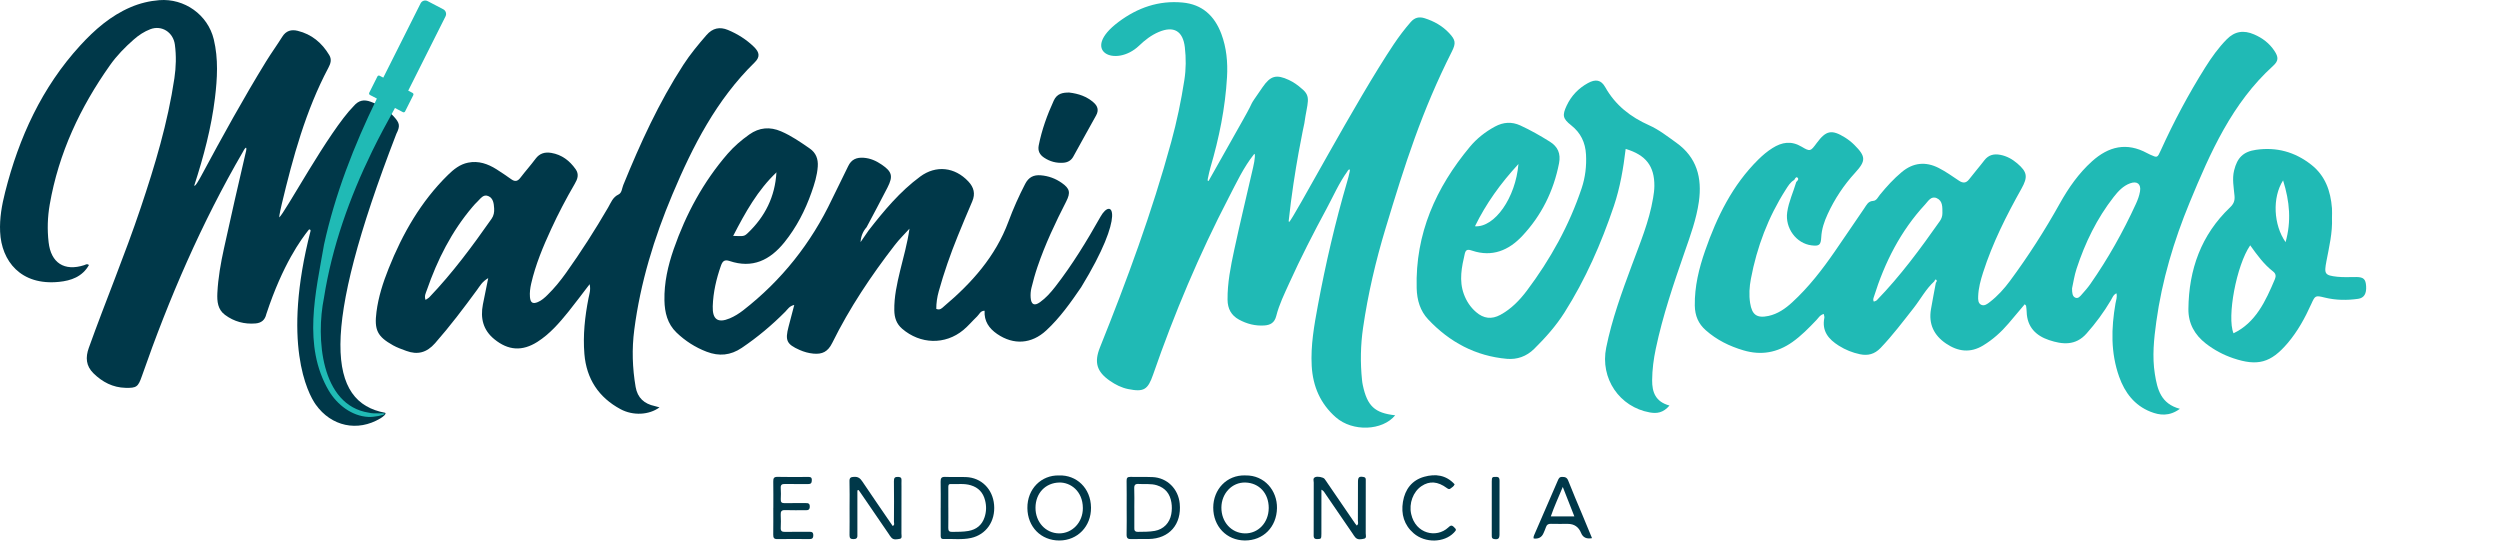
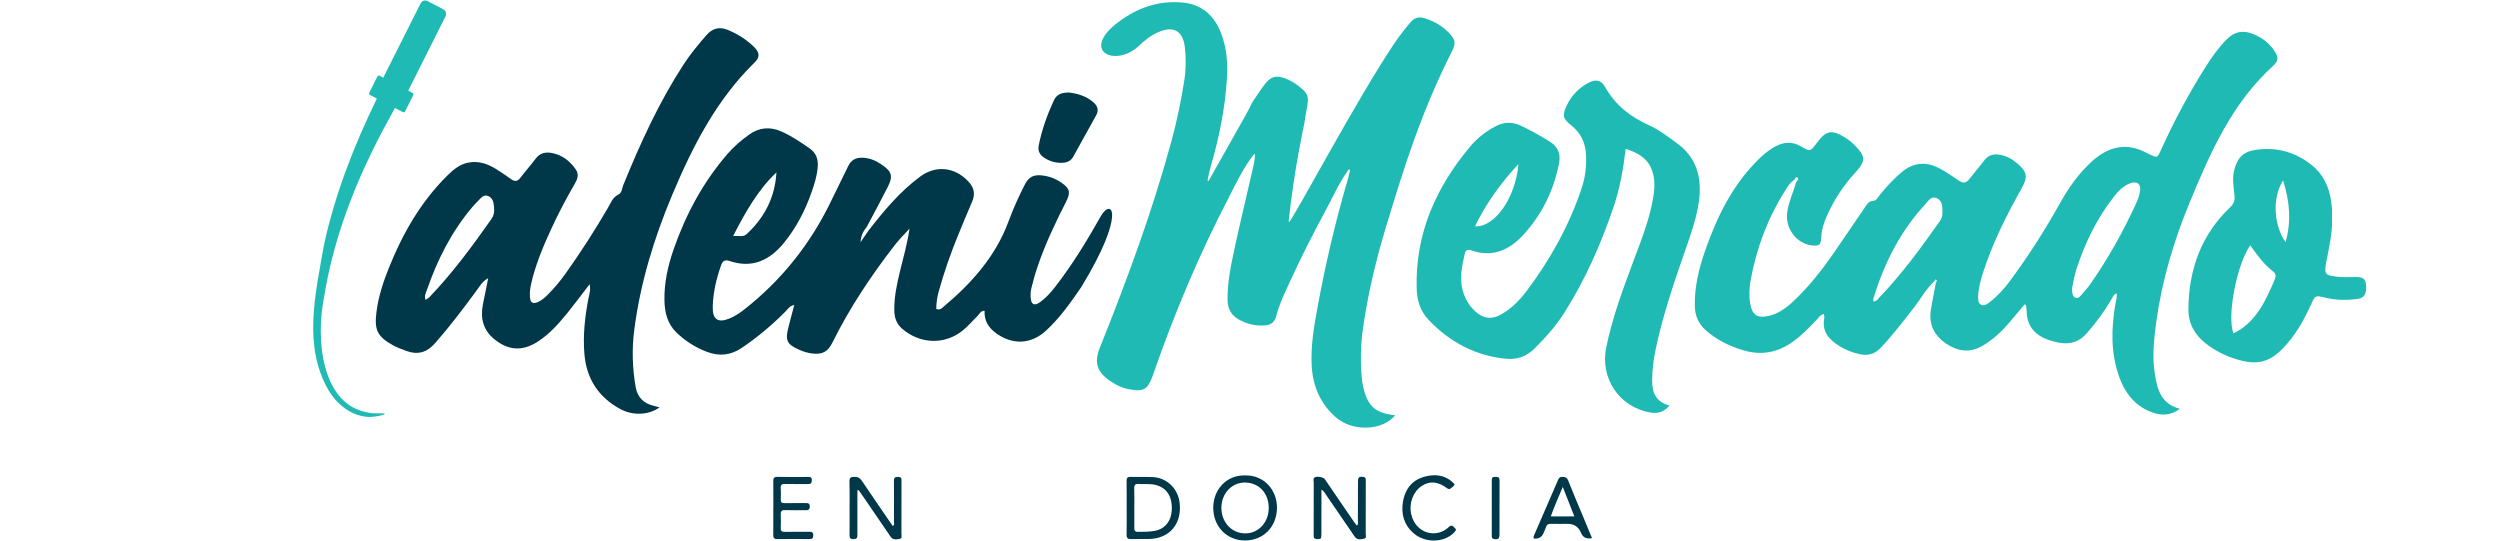
<svg xmlns="http://www.w3.org/2000/svg" width="111" height="24" viewBox="0 0 111 24" fill="none">
  <path d="M58.671 21.74V22.387C58.671 22.826 58.673 23.264 58.67 23.703C58.669 23.926 58.657 23.928 58.495 23.936C58.3 23.945 58.328 23.81 58.327 23.689C58.327 22.935 58.325 22.181 58.33 21.426C58.33 21.345 58.278 21.236 58.395 21.185C58.499 21.14 58.75 21.186 58.81 21.262C58.866 21.334 58.914 21.411 58.966 21.487C59.366 22.071 59.766 22.657 60.166 23.241C60.188 23.273 60.215 23.301 60.241 23.334C60.332 23.27 60.29 23.18 60.29 23.108C60.294 22.537 60.291 21.966 60.294 21.395C60.294 21.186 60.345 21.145 60.536 21.177C60.608 21.189 60.641 21.222 60.64 21.295C60.639 21.336 60.64 21.377 60.64 21.418C60.64 22.172 60.641 22.927 60.638 23.681C60.638 23.764 60.687 23.892 60.568 23.917C60.439 23.944 60.288 23.985 60.175 23.86C60.128 23.809 60.093 23.745 60.053 23.687C59.653 23.102 59.253 22.517 58.852 21.933C58.808 21.871 58.78 21.793 58.67 21.74H58.671Z" fill="#003849" />
  <path d="M38.068 21.773C38.068 22.363 38.068 22.954 38.068 23.544C38.068 23.615 38.064 23.687 38.068 23.758C38.077 23.89 38.021 23.936 37.893 23.937C37.763 23.938 37.717 23.892 37.719 23.76C37.725 23.352 37.721 22.945 37.721 22.537C37.721 22.15 37.729 21.762 37.717 21.375C37.711 21.206 37.775 21.18 37.922 21.172C38.097 21.162 38.192 21.234 38.285 21.374C38.73 22.037 39.184 22.694 39.636 23.354C39.735 23.307 39.691 23.226 39.691 23.167C39.695 22.565 39.699 21.964 39.69 21.363C39.688 21.211 39.735 21.17 39.877 21.174C39.999 21.178 40.035 21.227 40.027 21.341C40.022 21.422 40.026 21.504 40.026 21.585C40.026 22.288 40.028 22.992 40.024 23.695C40.024 23.778 40.068 23.908 39.948 23.925C39.828 23.943 39.686 23.986 39.58 23.874C39.531 23.824 39.496 23.761 39.456 23.702C39.067 23.134 38.679 22.566 38.29 21.998C38.235 21.917 38.178 21.837 38.122 21.756C38.103 21.762 38.084 21.768 38.066 21.774L38.068 21.773Z" fill="#003849" />
-   <path d="M47.017 21.11C47.788 21.079 48.433 21.665 48.441 22.538C48.45 23.368 47.847 23.995 47.038 23.998C46.221 24.001 45.624 23.395 45.616 22.56C45.607 21.699 46.241 21.09 47.017 21.11L47.017 21.11ZM45.976 22.54C45.971 23.178 46.425 23.674 47.019 23.682C47.608 23.689 48.083 23.192 48.079 22.557C48.075 21.797 47.523 21.413 47.035 21.424C46.423 21.437 45.981 21.889 45.976 22.54H45.976Z" fill="#003849" />
  <path d="M55.298 21.109C56.14 21.093 56.713 21.781 56.698 22.563C56.682 23.398 56.091 24.002 55.27 23.997C54.459 23.991 53.865 23.37 53.868 22.534C53.87 21.739 54.458 21.08 55.298 21.108V21.109ZM56.332 22.563C56.336 21.902 55.907 21.443 55.298 21.424C54.702 21.406 54.234 21.908 54.23 22.534C54.226 23.176 54.67 23.669 55.269 23.682C55.863 23.695 56.327 23.206 56.331 22.563H56.332Z" fill="#003849" />
  <path d="M50.024 22.542C50.024 22.146 50.028 21.748 50.021 21.352C50.019 21.222 50.055 21.171 50.189 21.174C50.518 21.183 50.848 21.169 51.177 21.183C51.821 21.212 52.317 21.703 52.38 22.36C52.468 23.282 51.915 23.916 51.008 23.932C50.748 23.937 50.488 23.926 50.23 23.936C50.079 23.942 50.017 23.897 50.021 23.732C50.031 23.335 50.024 22.938 50.024 22.542L50.024 22.542ZM50.364 22.544C50.364 22.828 50.364 23.113 50.364 23.398C50.364 23.408 50.364 23.419 50.364 23.428C50.355 23.549 50.388 23.617 50.528 23.614C50.778 23.61 51.027 23.616 51.274 23.571C51.659 23.501 51.935 23.22 52.005 22.825C52.035 22.654 52.039 22.481 52.01 22.309C51.947 21.923 51.742 21.666 51.369 21.547C51.103 21.463 50.834 21.508 50.566 21.488C50.415 21.477 50.353 21.523 50.36 21.689C50.372 21.973 50.363 22.258 50.363 22.543L50.364 22.544Z" fill="#003849" />
-   <path d="M41.767 22.548C41.767 22.162 41.772 21.775 41.764 21.389C41.762 21.241 41.793 21.167 41.961 21.174C42.269 21.187 42.58 21.171 42.888 21.182C43.57 21.206 44.079 21.712 44.138 22.416C44.2 23.144 43.783 23.739 43.114 23.886C42.709 23.975 42.299 23.918 41.891 23.932C41.753 23.937 41.767 23.828 41.767 23.739C41.766 23.342 41.766 22.946 41.766 22.549L41.767 22.548ZM42.106 22.523C42.106 22.828 42.11 23.134 42.104 23.44C42.101 23.573 42.148 23.619 42.278 23.616C42.518 23.611 42.758 23.617 42.995 23.575C43.35 23.513 43.599 23.316 43.715 22.965C43.796 22.719 43.803 22.469 43.737 22.213C43.648 21.866 43.441 21.648 43.104 21.546C42.809 21.455 42.509 21.506 42.21 21.492C42.108 21.487 42.105 21.56 42.105 21.635C42.106 21.931 42.105 22.227 42.105 22.523H42.106Z" fill="#003849" />
  <path d="M70.686 23.894C70.443 23.941 70.281 23.864 70.2 23.663C70.091 23.394 69.894 23.26 69.609 23.26C69.359 23.26 69.109 23.265 68.859 23.258C68.741 23.254 68.674 23.297 68.638 23.411C68.611 23.498 68.57 23.58 68.535 23.665C68.457 23.855 68.311 23.936 68.097 23.909C68.08 23.857 68.094 23.809 68.115 23.762C68.466 22.953 68.817 22.145 69.167 21.335C69.205 21.247 69.237 21.175 69.353 21.175C69.482 21.175 69.57 21.19 69.629 21.34C69.827 21.85 70.046 22.352 70.256 22.857C70.399 23.201 70.542 23.546 70.686 23.895L70.686 23.894ZM69.388 21.619C69.196 22.08 69.007 22.488 68.856 22.927H69.901C69.731 22.492 69.569 22.081 69.387 21.619H69.388Z" fill="#003849" />
  <path d="M34.336 22.55C34.336 22.163 34.34 21.776 34.333 21.389C34.331 21.244 34.352 21.168 34.525 21.173C34.974 21.185 35.424 21.178 35.873 21.176C35.97 21.176 36.046 21.176 36.045 21.316C36.044 21.447 36.004 21.496 35.873 21.493C35.533 21.487 35.193 21.497 34.854 21.489C34.713 21.485 34.654 21.525 34.665 21.677C34.676 21.839 34.674 22.002 34.666 22.165C34.659 22.298 34.709 22.343 34.839 22.34C35.148 22.333 35.458 22.34 35.767 22.337C35.882 22.335 35.957 22.348 35.954 22.496C35.952 22.644 35.873 22.655 35.761 22.654C35.461 22.65 35.161 22.661 34.862 22.649C34.699 22.642 34.656 22.707 34.664 22.861C34.675 23.053 34.673 23.247 34.665 23.441C34.66 23.577 34.717 23.616 34.842 23.615C35.202 23.609 35.561 23.615 35.921 23.612C36.031 23.611 36.112 23.616 36.11 23.769C36.108 23.912 36.045 23.936 35.926 23.935C35.457 23.931 34.987 23.928 34.518 23.936C34.368 23.939 34.33 23.882 34.332 23.74C34.338 23.344 34.334 22.946 34.334 22.549L34.336 22.55Z" fill="#003849" />
  <path d="M64.585 21.504C64.543 21.607 64.472 21.631 64.421 21.677C64.358 21.735 64.312 21.722 64.243 21.671C63.837 21.37 63.468 21.345 63.114 21.584C62.741 21.835 62.551 22.35 62.656 22.822C62.851 23.705 63.778 23.905 64.299 23.424C64.38 23.349 64.438 23.29 64.545 23.392C64.669 23.511 64.676 23.524 64.551 23.653C64.117 24.101 63.279 24.12 62.768 23.68C62.341 23.313 62.2 22.825 62.291 22.278C62.383 21.724 62.691 21.32 63.235 21.168C63.73 21.031 64.203 21.084 64.586 21.503L64.585 21.504Z" fill="#003849" />
  <path d="M66.579 22.572C66.579 22.959 66.582 23.346 66.578 23.732C66.576 23.919 66.517 23.96 66.34 23.934C66.265 23.922 66.236 23.885 66.235 23.814C66.235 23.784 66.234 23.753 66.234 23.723C66.234 22.939 66.233 22.156 66.235 21.372C66.235 21.179 66.258 21.17 66.438 21.174C66.566 21.176 66.58 21.247 66.58 21.35C66.577 21.757 66.579 22.164 66.579 22.571V22.572Z" fill="#003849" />
  <path d="M103.54 9.678C103.568 10.334 103.412 10.968 103.292 11.604C103.187 12.163 103.215 12.226 103.776 12.288C104.056 12.319 104.342 12.297 104.625 12.3C104.943 12.304 105.037 12.394 105.056 12.707C105.076 13.04 104.966 13.23 104.7 13.268C104.205 13.338 103.712 13.333 103.222 13.213C102.805 13.111 102.794 13.113 102.622 13.495C102.339 14.122 102.012 14.719 101.565 15.242C100.823 16.111 100.238 16.271 99.154 15.905C98.712 15.755 98.307 15.538 97.938 15.252C97.443 14.867 97.159 14.362 97.165 13.721C97.182 11.966 97.732 10.43 99.01 9.212C99.172 9.057 99.232 8.919 99.213 8.7C99.181 8.325 99.101 7.95 99.194 7.569C99.332 7.003 99.601 6.732 100.17 6.651C101.074 6.522 101.89 6.741 102.617 7.311C103.242 7.801 103.48 8.479 103.539 9.246C103.55 9.389 103.54 9.534 103.54 9.679V9.678ZM99.909 10.892C99.297 11.78 98.868 14.077 99.168 14.798C100.149 14.33 100.591 13.378 101.007 12.39C101.062 12.259 101.045 12.146 100.928 12.056C100.517 11.739 100.213 11.318 99.909 10.892ZM101.369 8.009C100.88 8.773 100.945 9.992 101.48 10.751C101.738 9.827 101.667 8.96 101.369 8.009Z" fill="#20BAB5" />
  <path d="M59.824 7.61C59.454 8.12 59.205 8.699 58.908 9.25C58.319 10.341 57.753 11.444 57.241 12.575C57.026 13.05 56.794 13.52 56.666 14.028C56.59 14.33 56.406 14.433 56.133 14.451C55.732 14.477 55.357 14.381 55.008 14.189C54.67 14.003 54.507 13.713 54.503 13.307C54.496 12.559 54.642 11.835 54.796 11.114C55.06 9.882 55.359 8.658 55.639 7.429C55.722 7.085 55.747 6.747 55.674 6.853C55.215 7.43 54.904 8.1 54.567 8.75C53.248 11.289 52.137 13.922 51.198 16.631C50.965 17.305 50.786 17.413 50.098 17.276C49.797 17.217 49.528 17.08 49.278 16.907C48.696 16.504 48.572 16.089 48.837 15.428C50.037 12.438 51.151 9.419 52.002 6.303C52.25 5.399 52.441 4.483 52.585 3.556C52.661 3.072 52.663 2.584 52.607 2.098C52.522 1.373 52.113 1.138 51.446 1.421C51.114 1.562 50.835 1.779 50.574 2.029C49.533 3.022 47.918 2.274 49.671 0.968C50.511 0.341 51.446 0.014 52.503 0.112C53.378 0.193 53.923 0.697 54.227 1.503C54.458 2.119 54.517 2.768 54.48 3.418C54.401 4.791 54.129 6.13 53.741 7.445C53.695 7.6 53.667 7.759 53.631 7.916C53.595 8.075 53.663 8.058 53.695 7.975C54.187 7.101 54.678 6.224 55.173 5.352C55.838 4.18 55.295 4.978 56.06 3.869C56.411 3.36 56.671 3.292 57.227 3.551C57.437 3.649 57.627 3.783 57.8 3.939C58.241 4.294 58.04 4.55 57.913 5.475C57.913 5.475 57.459 7.53 57.218 9.807C57.215 9.823 57.227 9.842 57.233 9.862C57.412 9.748 60.186 4.499 61.886 1.961C62.117 1.617 62.365 1.29 62.636 0.979C62.812 0.777 63.011 0.731 63.257 0.81C63.67 0.942 64.04 1.147 64.34 1.467C64.627 1.773 64.651 1.914 64.464 2.286C63.117 4.96 62.386 7.271 61.52 10.137C61.081 11.587 60.737 13.06 60.519 14.561C60.408 15.33 60.394 16.108 60.475 16.884C60.483 16.956 60.492 17.028 60.508 17.098C60.706 18.031 61.036 18.338 61.946 18.439C61.384 19.126 60.058 19.184 59.309 18.527C58.626 17.927 58.291 17.157 58.24 16.25C58.189 15.341 58.349 14.45 58.513 13.565C58.859 11.704 59.287 9.862 59.819 8.046C59.855 7.925 59.896 7.77 59.92 7.646C59.962 7.5 59.904 7.475 59.821 7.611L59.824 7.61Z" fill="#20BAB5" />
  <path d="M79.664 7.989C79.486 8.09 79.387 8.264 79.281 8.429C78.509 9.641 78.007 10.964 77.74 12.379C77.673 12.732 77.649 13.096 77.706 13.457C77.788 13.98 78.007 14.137 78.52 14.028C78.931 13.939 79.267 13.705 79.573 13.424C80.302 12.756 80.905 11.976 81.467 11.162C81.906 10.528 82.336 9.886 82.773 9.25C82.872 9.107 82.942 8.933 83.162 8.921C83.32 8.913 83.382 8.752 83.471 8.644C83.767 8.283 84.079 7.939 84.438 7.64C84.945 7.216 85.5 7.164 86.075 7.456C86.391 7.617 86.683 7.825 86.979 8.023C87.157 8.141 87.295 8.137 87.433 7.957C87.651 7.672 87.889 7.403 88.105 7.118C88.294 6.871 88.538 6.822 88.817 6.875C89.102 6.93 89.349 7.068 89.569 7.257C90.011 7.635 90.046 7.855 89.754 8.375C89.085 9.568 88.47 10.787 88.049 12.098C87.939 12.441 87.844 12.789 87.831 13.153C87.825 13.301 87.824 13.469 87.971 13.535C88.111 13.598 88.244 13.492 88.355 13.405C88.696 13.141 88.984 12.822 89.241 12.475C90.054 11.377 90.79 10.229 91.456 9.034C91.844 8.34 92.292 7.697 92.886 7.162C93.628 6.495 94.426 6.309 95.328 6.797C95.375 6.823 95.422 6.847 95.471 6.868C95.784 7.009 95.787 7.011 95.933 6.689C96.513 5.408 97.172 4.172 97.919 2.984C98.197 2.543 98.499 2.12 98.865 1.748C99.223 1.383 99.621 1.329 100.08 1.527C100.451 1.686 100.759 1.919 100.983 2.256C101.173 2.542 101.169 2.704 100.925 2.925C99.105 4.575 98.138 6.77 97.222 8.987C96.52 10.687 95.992 12.448 95.74 14.283C95.634 15.053 95.552 15.823 95.675 16.602C95.784 17.286 95.94 17.926 96.787 18.152C96.314 18.497 95.889 18.443 95.48 18.28C94.775 17.999 94.343 17.439 94.091 16.73C93.71 15.662 93.737 14.57 93.928 13.47C93.953 13.33 94.01 13.194 93.971 13.022C93.829 13.086 93.787 13.224 93.722 13.334C93.409 13.862 93.049 14.351 92.643 14.808C92.157 15.358 91.57 15.298 90.978 15.1C90.396 14.905 90.002 14.52 89.984 13.843C89.982 13.754 89.969 13.665 89.958 13.576C89.957 13.563 89.938 13.553 89.898 13.509C89.658 13.793 89.42 14.077 89.181 14.359C88.853 14.744 88.483 15.077 88.052 15.338C87.484 15.683 86.936 15.613 86.405 15.254C85.865 14.889 85.621 14.385 85.736 13.723C85.803 13.332 85.88 12.944 85.952 12.554C85.986 12.515 86.014 12.458 85.972 12.425C85.916 12.382 85.905 12.452 85.886 12.488C85.511 12.828 85.277 13.279 84.969 13.672C84.493 14.277 84.03 14.893 83.497 15.45C83.229 15.729 82.933 15.802 82.58 15.728C82.248 15.658 81.937 15.533 81.647 15.351C81.192 15.065 80.881 14.707 81.001 14.111C81.01 14.066 80.988 14.016 80.976 13.94C80.809 13.981 80.739 14.115 80.647 14.212C80.314 14.562 79.978 14.906 79.582 15.187C78.912 15.659 78.198 15.788 77.412 15.556C76.79 15.373 76.223 15.095 75.733 14.66C75.407 14.372 75.257 14.019 75.249 13.567C75.237 12.72 75.433 11.919 75.706 11.135C76.231 9.626 76.924 8.212 78.074 7.079C78.266 6.89 78.469 6.718 78.697 6.575C79.119 6.308 79.534 6.241 79.994 6.515C80.375 6.743 80.39 6.718 80.662 6.351C81.075 5.792 81.324 5.738 81.913 6.102C82.063 6.195 82.206 6.307 82.331 6.432C82.851 6.95 82.853 7.14 82.365 7.673C81.866 8.218 81.46 8.83 81.149 9.504C80.998 9.831 80.882 10.169 80.863 10.539C80.846 10.882 80.768 10.934 80.439 10.895C79.752 10.814 79.25 10.123 79.352 9.421C79.419 8.952 79.624 8.528 79.754 8.08C79.816 8.021 79.889 7.946 79.798 7.878C79.748 7.841 79.694 7.93 79.664 7.99V7.989ZM91.999 12.803C91.999 13.009 92.017 13.151 92.133 13.211C92.268 13.281 92.361 13.152 92.441 13.062C92.572 12.916 92.702 12.767 92.814 12.606C93.595 11.487 94.261 10.301 94.832 9.058C94.914 8.88 94.985 8.69 95.017 8.497C95.072 8.168 94.886 8.026 94.578 8.139C94.265 8.253 94.048 8.49 93.848 8.745C93.102 9.7 92.578 10.777 92.2 11.93C92.1 12.235 92.054 12.559 91.999 12.803L91.999 12.803ZM83.198 13.392C83.242 13.372 83.298 13.363 83.33 13.33C84.378 12.252 85.268 11.042 86.132 9.813C86.207 9.706 86.244 9.588 86.243 9.459C86.24 9.207 86.266 8.922 85.993 8.799C85.742 8.686 85.612 8.93 85.475 9.078C84.387 10.253 83.68 11.648 83.202 13.176C83.181 13.243 83.149 13.312 83.197 13.392L83.198 13.392Z" fill="#20BAB5" />
  <path d="M74.125 18.006C73.846 18.334 73.561 18.368 73.25 18.312C71.908 18.073 71.038 16.805 71.315 15.437C71.569 14.179 72.009 12.976 72.454 11.777C72.816 10.8 73.224 9.834 73.397 8.794C73.427 8.617 73.453 8.437 73.454 8.258C73.46 7.376 73.08 6.881 72.18 6.612C72.076 7.475 71.933 8.326 71.656 9.148C71.095 10.81 70.396 12.404 69.458 13.883C69.079 14.479 68.616 14.997 68.118 15.489C67.774 15.829 67.357 15.971 66.905 15.932C65.523 15.81 64.362 15.193 63.41 14.18C63.057 13.804 62.914 13.33 62.9 12.795C62.836 10.368 63.756 8.332 65.259 6.523C65.57 6.149 65.949 5.851 66.378 5.619C66.747 5.42 67.118 5.395 67.501 5.569C67.954 5.777 68.387 6.024 68.81 6.288C69.166 6.509 69.306 6.819 69.221 7.251C68.979 8.489 68.437 9.573 67.586 10.479C66.986 11.118 66.253 11.424 65.37 11.131C65.231 11.086 65.09 11.037 65.039 11.253C64.899 11.854 64.773 12.455 64.997 13.063C65.111 13.372 65.286 13.639 65.536 13.855C65.871 14.146 66.224 14.191 66.617 13.979C67.098 13.718 67.473 13.33 67.796 12.901C68.835 11.516 69.672 10.013 70.226 8.356C70.387 7.873 70.446 7.375 70.419 6.863C70.39 6.324 70.182 5.896 69.76 5.563C69.384 5.267 69.358 5.12 69.561 4.687C69.767 4.25 70.087 3.918 70.504 3.689C70.843 3.504 71.087 3.539 71.273 3.871C71.726 4.677 72.4 5.196 73.218 5.561C73.658 5.757 74.038 6.058 74.43 6.338C75.34 6.988 75.579 7.893 75.43 8.956C75.32 9.729 75.053 10.457 74.798 11.189C74.308 12.601 73.826 14.016 73.517 15.483C73.42 15.942 73.359 16.407 73.355 16.879C73.351 17.412 73.504 17.839 74.126 18.006H74.125ZM67.419 7.282C66.622 8.148 65.985 9.032 65.488 10.047C66.364 10.107 67.294 8.782 67.419 7.282Z" fill="#20BAB5" />
  <path d="M47.48 4.11C47.889 4.159 48.255 4.283 48.558 4.552C48.736 4.709 48.797 4.894 48.666 5.127C48.322 5.735 47.993 6.351 47.65 6.961C47.558 7.125 47.407 7.212 47.214 7.226C46.902 7.249 46.616 7.172 46.358 7C46.168 6.873 46.069 6.707 46.12 6.451C46.258 5.758 46.495 5.103 46.788 4.464C46.935 4.143 47.201 4.107 47.48 4.109V4.11Z" fill="#003849" />
-   <path d="M10.788 6.736C8.95 9.897 7.505 13.242 6.3 16.699C6.133 17.181 6.062 17.231 5.574 17.22C5.013 17.207 4.548 16.964 4.153 16.578C3.813 16.246 3.792 15.868 3.942 15.448C4.688 13.368 5.541 11.328 6.245 9.233C6.878 7.35 7.45 5.448 7.743 3.475C7.817 2.976 7.831 2.476 7.764 1.979C7.691 1.436 7.185 1.106 6.679 1.295C6.406 1.398 6.16 1.56 5.938 1.756C5.547 2.099 5.184 2.47 4.883 2.896C3.561 4.764 2.605 6.795 2.208 9.08C2.111 9.638 2.094 10.195 2.158 10.752C2.262 11.677 2.857 12.055 3.736 11.774C3.799 11.754 3.858 11.695 3.95 11.767C3.654 12.292 3.149 12.462 2.62 12.515C0.92 12.688 0.063 11.588 0.005 10.293C-0.023 9.689 0.081 9.109 0.228 8.53C0.843 6.099 1.861 3.881 3.555 2.027C4.198 1.323 4.91 0.702 5.794 0.322C6.206 0.145 6.633 0.042 7.074 0.007C8.183 -0.08 9.227 0.648 9.492 1.749C9.7 2.615 9.649 3.487 9.543 4.358C9.383 5.668 9.047 6.937 8.625 8.237C8.656 8.323 8.874 7.922 8.954 7.773C9.872 6.065 10.807 4.366 11.823 2.714C12.049 2.348 12.303 1.999 12.531 1.634C12.7 1.362 12.936 1.299 13.219 1.369C13.837 1.521 14.291 1.898 14.619 2.446C14.739 2.644 14.678 2.825 14.581 3.007C13.57 4.913 13.009 6.979 12.509 9.066C12.48 9.188 12.396 9.561 12.396 9.653C12.608 9.533 14.594 5.83 15.706 4.708C15.925 4.452 16.157 4.405 16.461 4.518C16.851 4.662 17.201 4.863 17.484 5.173C17.754 5.47 17.773 5.594 17.597 5.945C14.169 14.816 14.573 17.864 17.098 18.327C17.183 18.375 16.976 18.525 16.888 18.577C15.874 19.183 14.71 18.934 14.018 17.962C13.663 17.463 12.506 15.233 13.789 10.253C13.803 10.2 13.739 10.162 13.706 10.205C13.374 10.622 12.558 11.723 11.825 13.944C11.763 14.22 11.593 14.34 11.345 14.361C10.852 14.402 10.396 14.28 9.993 13.983C9.665 13.742 9.633 13.381 9.651 13.009C9.684 12.34 9.801 11.681 9.944 11.031C10.263 9.589 10.562 8.246 10.901 6.81C10.98 6.528 10.933 6.457 10.788 6.736Z" fill="#003849" />
  <path d="M48.006 12.75C47.539 13.432 47.063 14.107 46.456 14.669C45.8 15.279 45.001 15.327 44.274 14.829C43.914 14.581 43.689 14.261 43.716 13.797C43.53 13.795 43.481 13.957 43.383 14.05C43.177 14.247 42.992 14.47 42.773 14.652C41.963 15.323 40.858 15.288 40.054 14.595C39.8 14.376 39.713 14.101 39.707 13.782C39.696 13.181 39.826 12.599 39.965 12.021C40.111 11.413 40.289 10.812 40.381 10.153C40.164 10.393 39.93 10.62 39.732 10.877C38.677 12.24 37.72 13.671 36.953 15.223C36.757 15.62 36.51 15.737 36.115 15.701C35.899 15.681 35.698 15.624 35.503 15.538C34.927 15.283 34.851 15.118 35.013 14.501C35.094 14.191 35.175 13.882 35.265 13.54C35.051 13.584 34.973 13.732 34.869 13.837C34.276 14.435 33.636 14.971 32.938 15.443C32.434 15.784 31.928 15.827 31.378 15.618C30.873 15.426 30.427 15.14 30.036 14.765C29.634 14.378 29.512 13.875 29.501 13.339C29.485 12.553 29.657 11.798 29.912 11.062C30.456 9.5 31.229 8.072 32.31 6.824C32.594 6.497 32.918 6.221 33.268 5.972C33.714 5.655 34.187 5.62 34.678 5.831C35.137 6.028 35.548 6.313 35.957 6.597C36.226 6.784 36.333 7.056 36.309 7.394C36.281 7.796 36.161 8.173 36.03 8.545C35.747 9.348 35.362 10.095 34.828 10.758C34.184 11.557 33.404 11.93 32.393 11.589C32.17 11.514 32.08 11.592 32.007 11.804C31.803 12.386 31.665 12.981 31.646 13.598C31.627 14.184 31.872 14.358 32.402 14.135C32.612 14.047 32.813 13.921 32.995 13.78C34.7 12.454 36.014 10.803 36.946 8.833C37.177 8.346 37.428 7.87 37.657 7.382C37.801 7.076 38.031 6.982 38.348 7.005C38.642 7.026 38.896 7.139 39.134 7.3C39.607 7.621 39.664 7.817 39.405 8.325C39.104 8.917 38.787 9.5 38.477 10.088C38.315 10.272 38.224 10.49 38.209 10.75C38.328 10.578 38.446 10.405 38.565 10.233C39.249 9.355 39.958 8.502 40.858 7.839C41.557 7.324 42.391 7.414 42.994 8.056C43.241 8.319 43.314 8.602 43.167 8.944C42.946 9.456 42.732 9.97 42.522 10.486C42.197 11.286 41.913 12.1 41.681 12.933C41.608 13.194 41.57 13.455 41.571 13.715C41.742 13.789 41.831 13.672 41.917 13.599C43.145 12.564 44.2 11.389 44.775 9.839C44.988 9.265 45.236 8.709 45.517 8.166C45.673 7.866 45.893 7.758 46.207 7.783C46.551 7.81 46.864 7.925 47.145 8.123C47.499 8.373 47.542 8.548 47.34 8.945C46.857 9.889 46.404 10.847 46.062 11.854C45.958 12.159 45.872 12.473 45.795 12.786C45.761 12.924 45.751 13.074 45.761 13.215C45.783 13.525 45.926 13.597 46.175 13.418C46.437 13.231 46.651 12.991 46.851 12.734C47.612 11.756 48.255 10.699 48.864 9.619C49.364 8.736 50.019 9.455 48.006 12.749V12.75ZM34.486 7.643C33.643 8.437 33.091 9.431 32.553 10.474C33.009 10.489 33.035 10.505 33.2 10.349C33.967 9.621 34.414 8.73 34.473 7.654L34.495 7.652L34.486 7.643H34.486Z" fill="#003849" />
  <path d="M26.18 12.617C25.846 13.052 25.55 13.451 25.239 13.838C24.833 14.341 24.41 14.829 23.86 15.179C23.186 15.607 22.565 15.563 21.951 15.063C21.449 14.656 21.322 14.129 21.441 13.514C21.512 13.152 21.587 12.791 21.677 12.348C21.401 12.509 21.304 12.704 21.181 12.871C20.587 13.681 19.983 14.481 19.319 15.236C18.946 15.661 18.539 15.765 18.037 15.579C17.838 15.505 17.634 15.435 17.451 15.332C16.75 14.939 16.612 14.65 16.716 13.844C16.802 13.177 17.007 12.544 17.254 11.925C17.873 10.372 18.689 8.946 19.885 7.771C20.142 7.52 20.416 7.295 20.782 7.222C21.246 7.128 21.657 7.273 22.043 7.515C22.268 7.656 22.489 7.809 22.707 7.963C22.868 8.077 22.986 8.05 23.106 7.891C23.323 7.606 23.564 7.339 23.777 7.051C23.962 6.802 24.198 6.742 24.48 6.789C24.943 6.868 25.288 7.131 25.558 7.512C25.722 7.743 25.642 7.952 25.518 8.164C25.138 8.816 24.788 9.484 24.472 10.17C24.11 10.955 23.777 11.75 23.583 12.598C23.539 12.794 23.514 12.991 23.53 13.189C23.551 13.443 23.654 13.507 23.881 13.412C24.047 13.342 24.179 13.222 24.307 13.097C24.615 12.796 24.886 12.463 25.136 12.111C25.802 11.175 26.422 10.209 27 9.214C27.124 9.001 27.205 8.757 27.458 8.638C27.614 8.565 27.613 8.365 27.672 8.22C28.426 6.368 29.253 4.554 30.342 2.876C30.646 2.407 31 1.982 31.364 1.562C31.641 1.241 31.959 1.181 32.318 1.329C32.746 1.506 33.141 1.755 33.475 2.08C33.738 2.336 33.746 2.539 33.502 2.776C31.816 4.425 30.76 6.482 29.855 8.633C29.043 10.562 28.432 12.554 28.161 14.646C28.051 15.496 28.078 16.339 28.222 17.18C28.306 17.669 28.608 17.931 29.07 18.029C29.138 18.043 29.203 18.066 29.282 18.087C28.82 18.428 28.109 18.467 27.551 18.167C26.584 17.647 26.038 16.826 25.947 15.715C25.879 14.882 25.969 14.056 26.13 13.238C26.167 13.053 26.236 12.87 26.18 12.619V12.617ZM18.896 13.315C18.957 13.272 19.021 13.242 19.067 13.193C20.093 12.121 20.974 10.929 21.826 9.714C21.924 9.574 21.95 9.421 21.94 9.254C21.927 9.032 21.9 8.798 21.678 8.705C21.457 8.611 21.334 8.822 21.197 8.952C21.119 9.025 21.047 9.105 20.978 9.187C20.053 10.275 19.419 11.531 18.952 12.88C18.908 13.008 18.827 13.143 18.895 13.315H18.896Z" fill="#003849" />
  <path d="M19.681 0.412L18.984 0.048C18.871 -0.011 18.732 0.035 18.674 0.15L17.018 3.447L16.854 3.362C16.819 3.343 16.776 3.358 16.758 3.393L16.394 4.118C16.376 4.154 16.39 4.197 16.425 4.216L16.733 4.376C16.727 4.39 16.722 4.4 16.719 4.406C15.721 6.455 14.876 8.62 14.387 10.86C14.018 12.993 13.425 15.352 14.6 17.35C14.972 17.972 15.621 18.476 16.356 18.512C16.606 18.525 17.077 18.431 17.083 18.373C17.083 18.322 16.619 18.389 16.375 18.323C14.229 17.99 14.028 14.98 14.383 13.23C14.741 10.956 15.52 8.773 16.523 6.717C16.833 6.081 17.163 5.469 17.511 4.842C17.516 4.834 17.524 4.817 17.535 4.794L17.891 4.98C17.926 4.998 17.968 4.984 17.986 4.948L18.35 4.224C18.368 4.188 18.354 4.145 18.319 4.126L18.125 4.025L19.781 0.727C19.839 0.612 19.794 0.471 19.681 0.412Z" fill="#20BAB5" />
</svg>